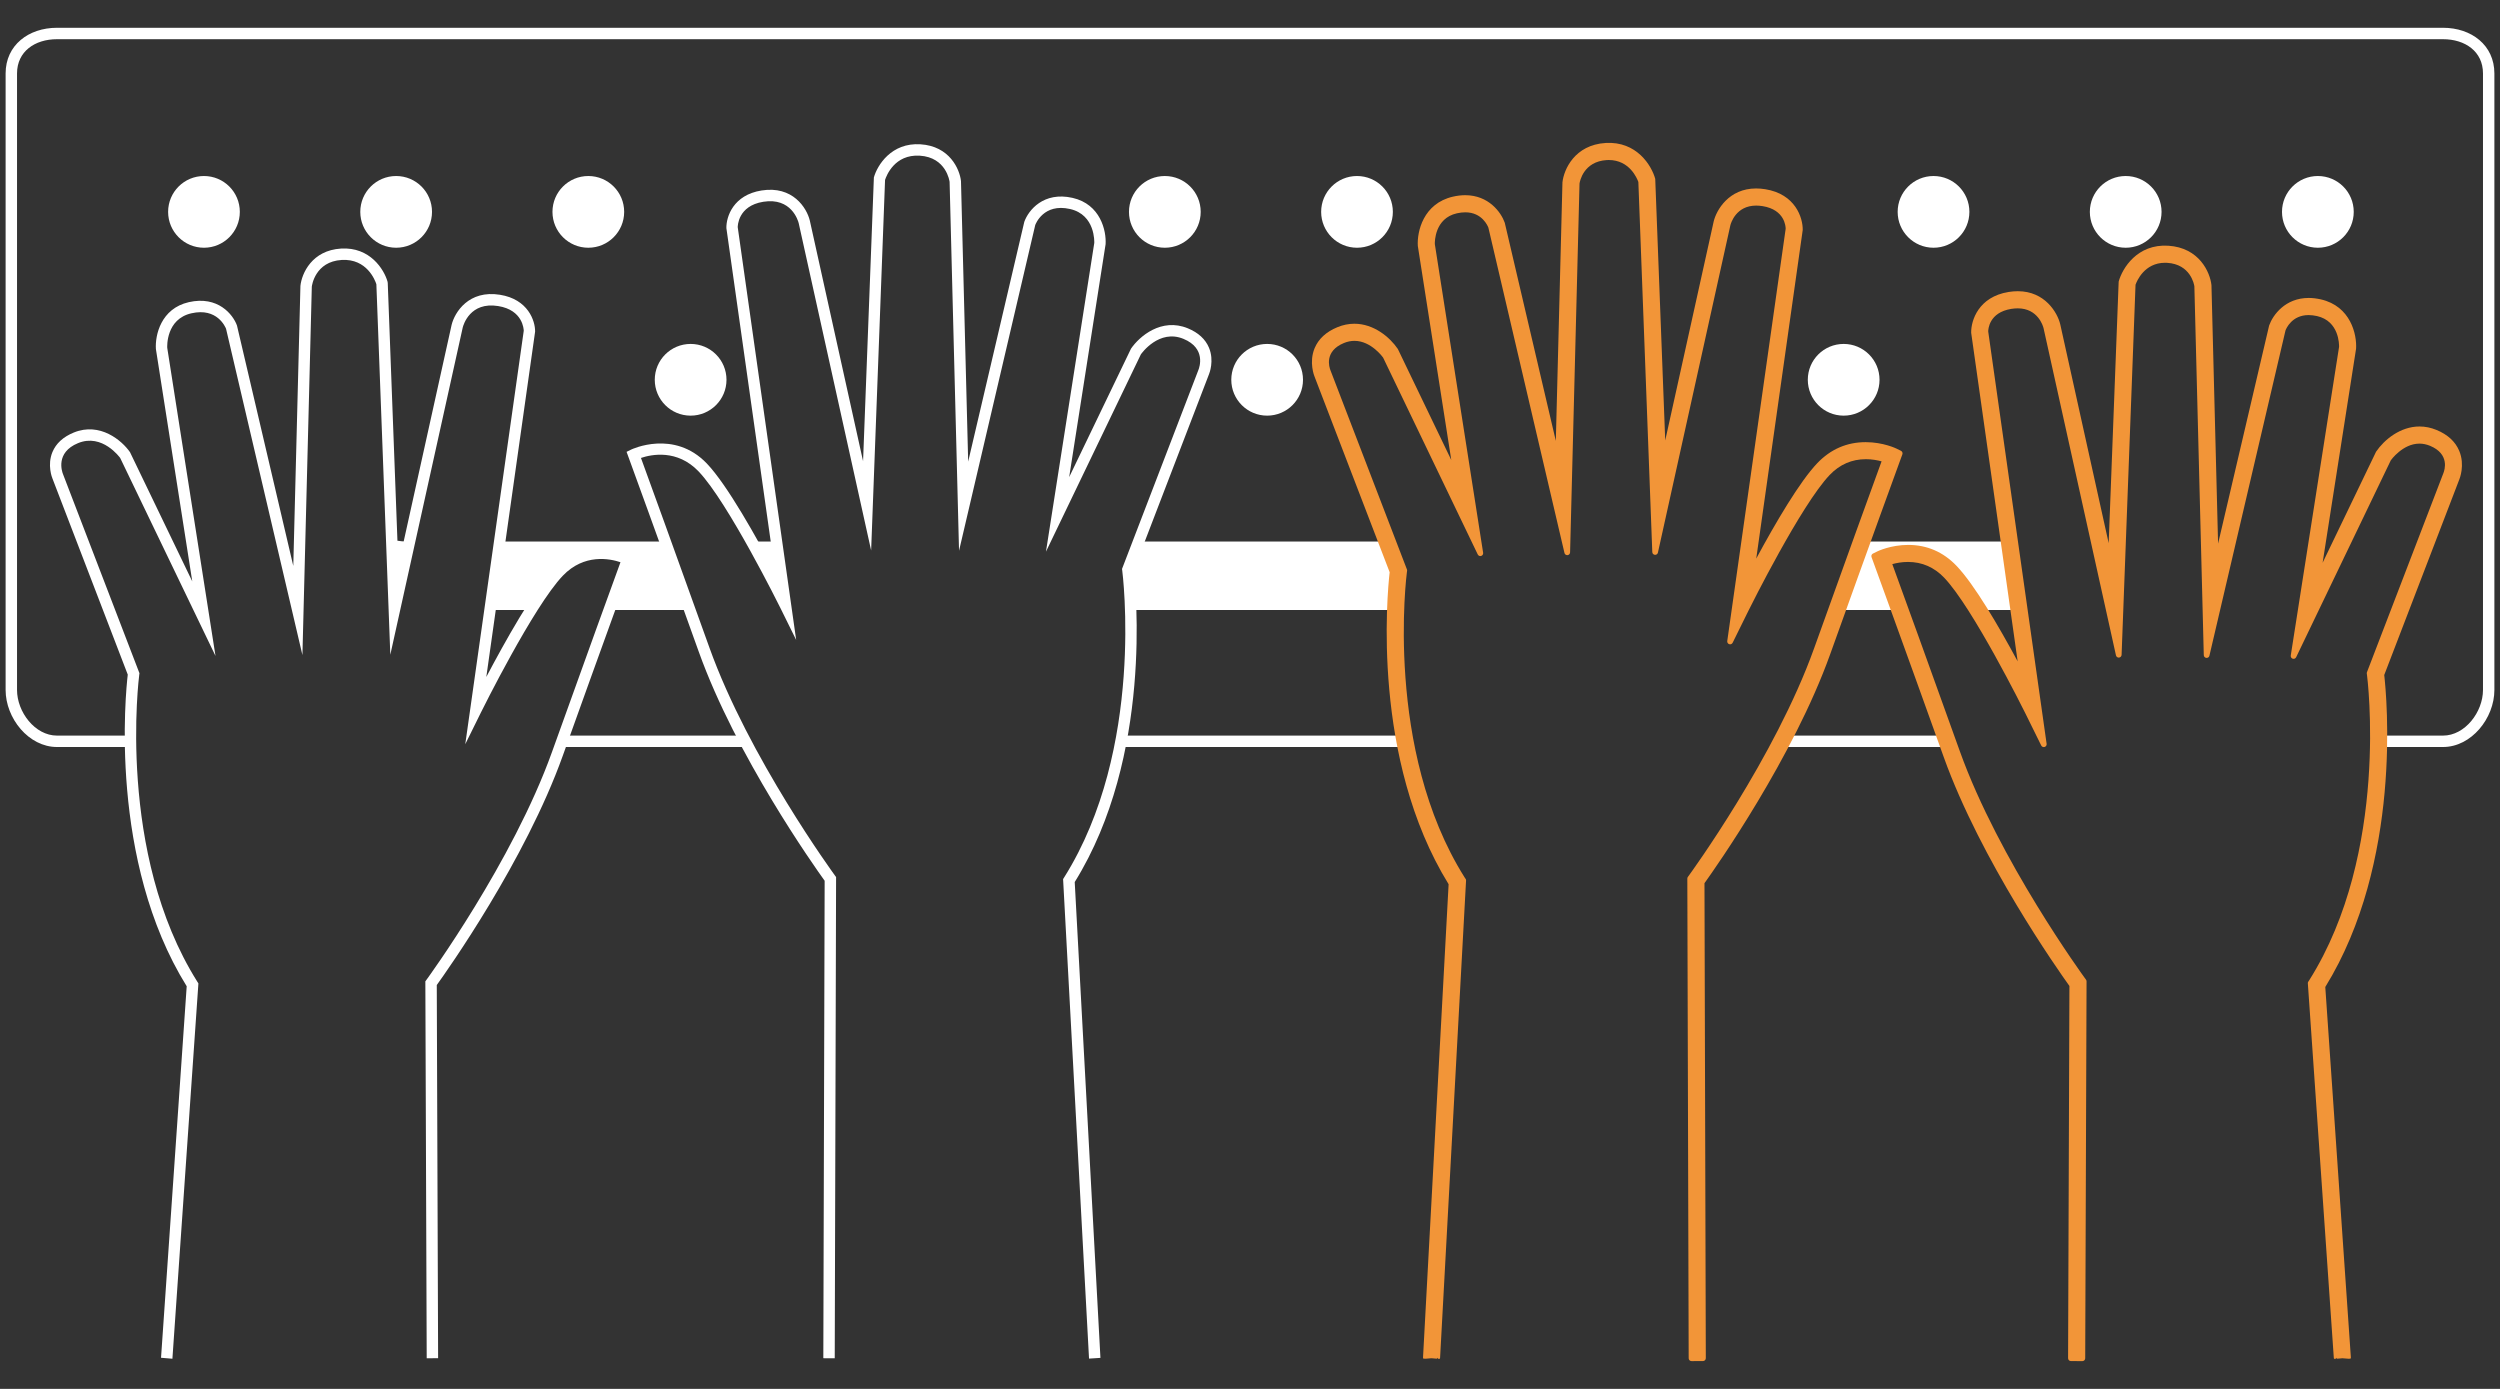
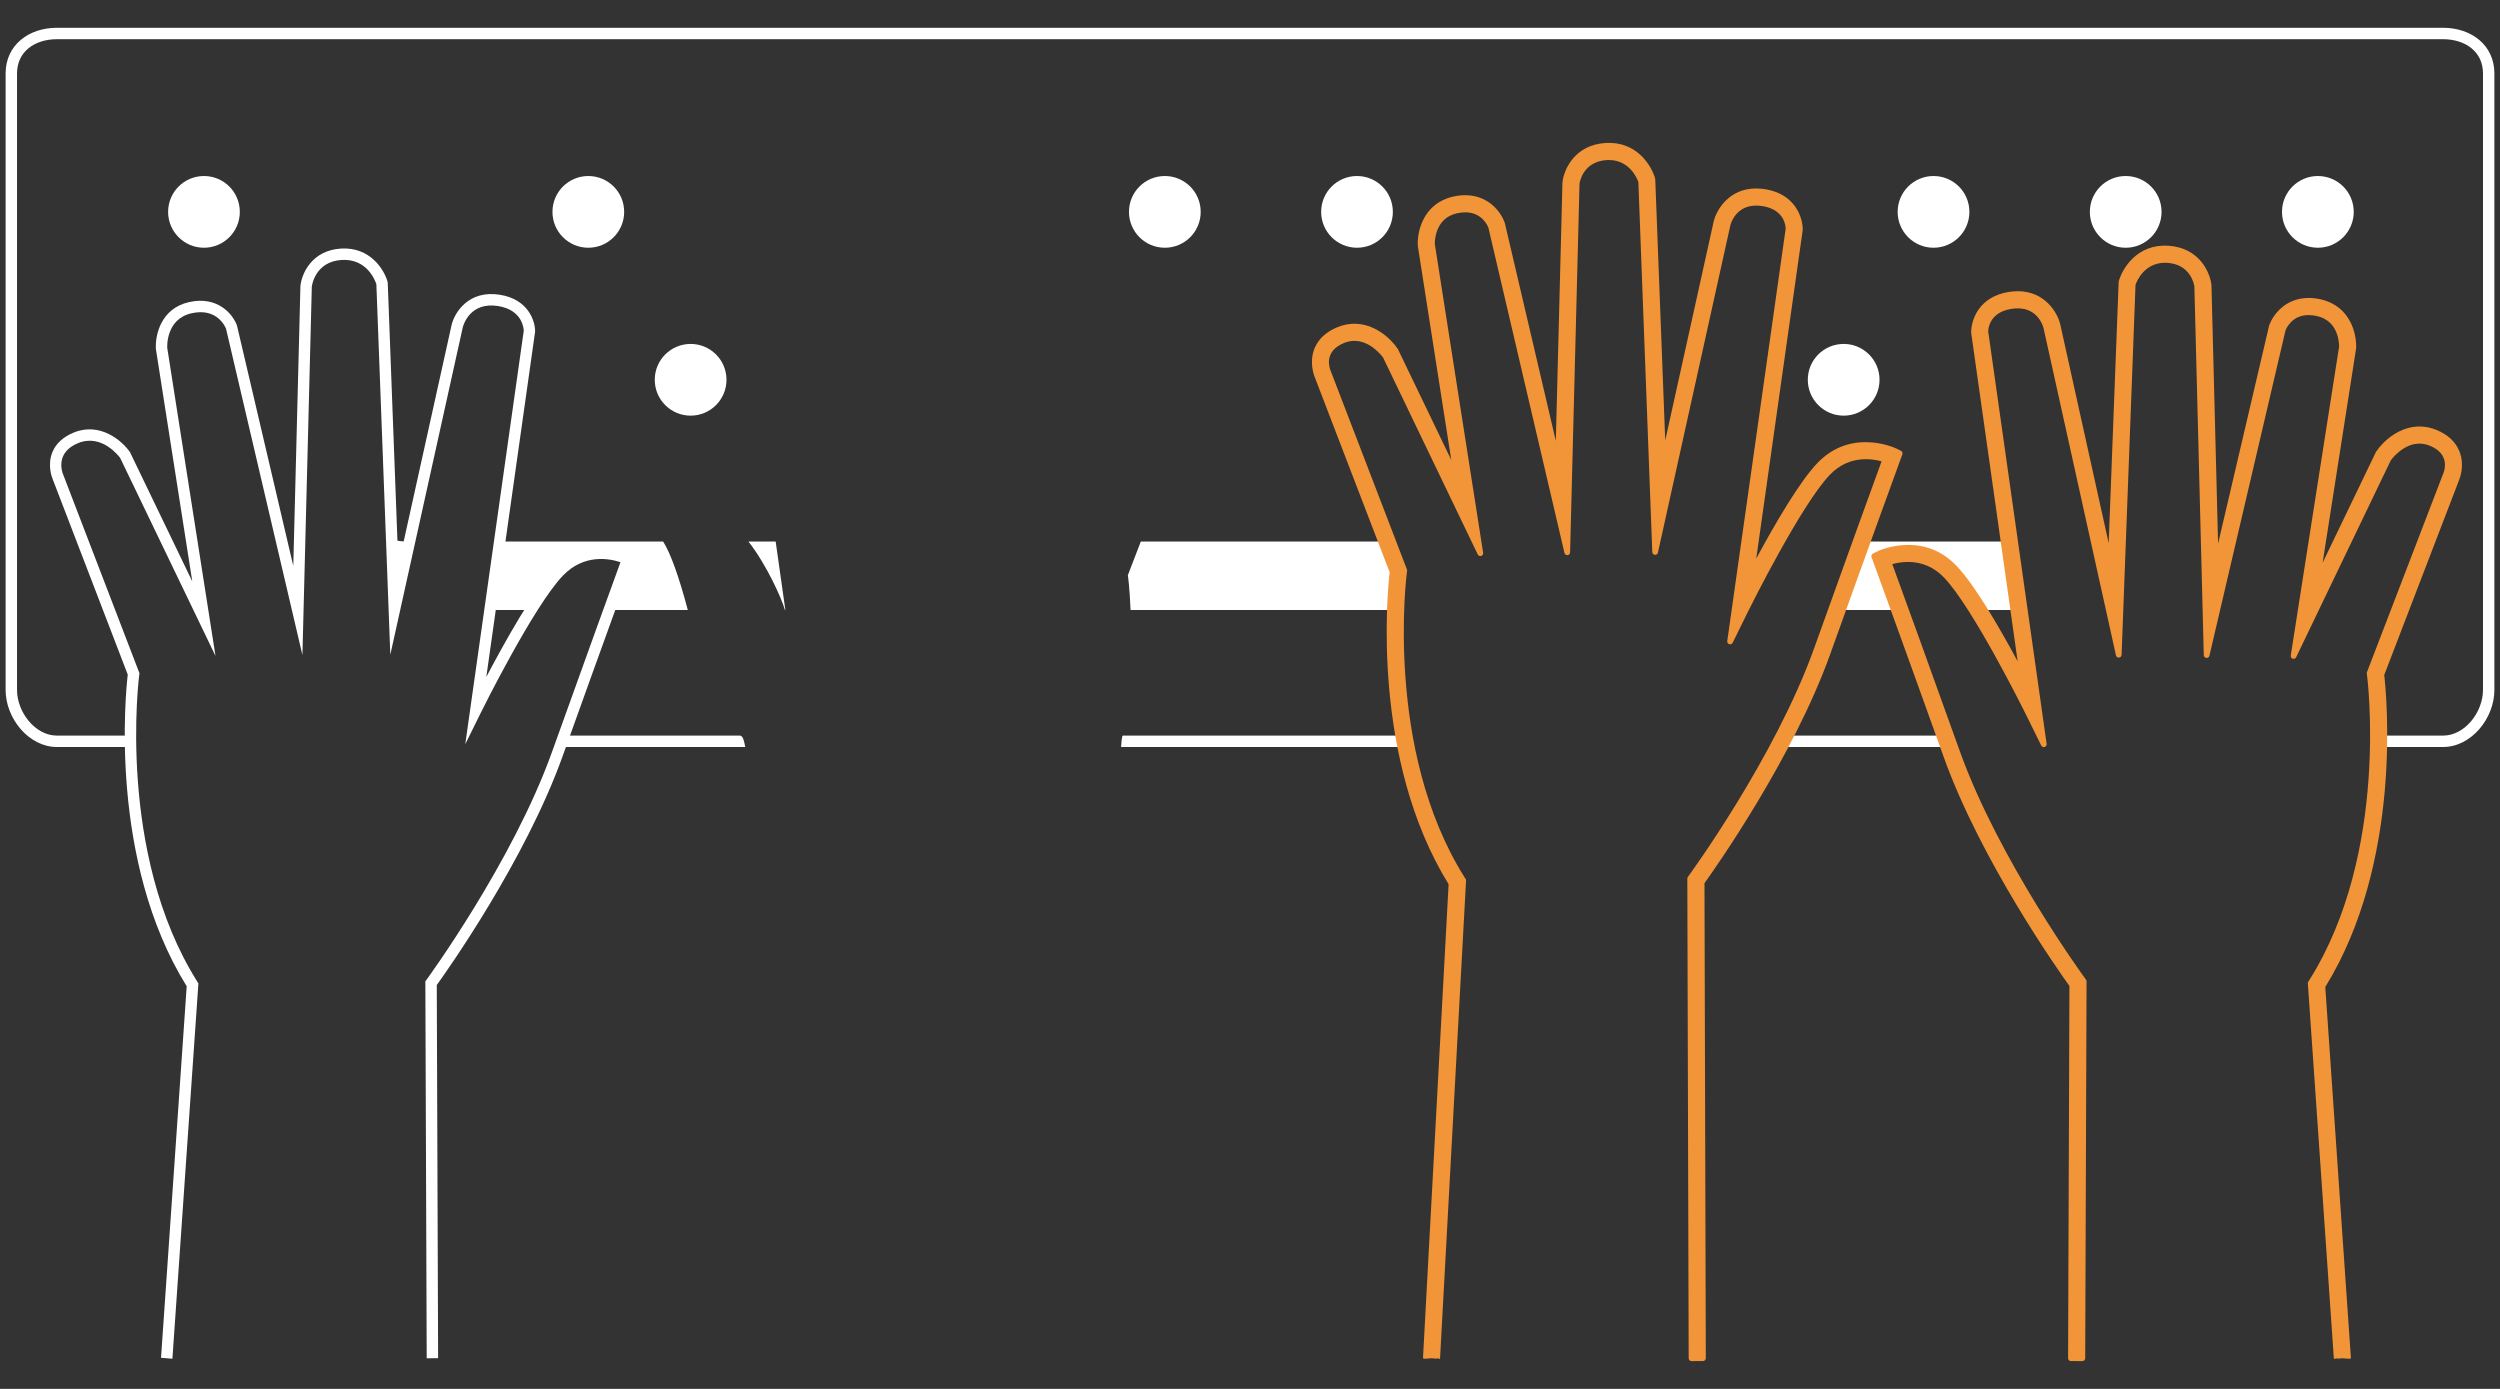
<svg xmlns="http://www.w3.org/2000/svg" version="1.1" x="0px" y="0px" width="900px" height="500px" viewBox="0 0 900 500" enable-background="new 0 0 900 500" xml:space="preserve">
  <rect x="0" y="0" width="900" height="500" fill="#333333" stroke="none" />
  <g id="Layer_1">
</g>
  <g id="bg">
</g>
  <g id="Design">
</g>
  <g id="elemants">
    <g>
      <g>
        <path fill="#FFFFFF" d="M62.068,489.143l-4.095-0.345l9.239-133.742C39.074,309.769,45.25,249.189,45.994,242.864l-27.152-70.707     c-0.061-0.144-1.91-4.731,0.038-9.42c1.289-3.095,3.858-5.454,7.648-7.011c9.496-3.897,17.411,2.913,20.276,7.067l22.416,46.521     l-13.098-83.673c-0.32-4.955,1.783-14.57,11.872-16.866c10.452-2.375,15.896,4.458,17.314,8.404l20.274,86.556l2.572-100.824     c0.473-4.475,4.127-12.786,14.625-13.424c10.412-0.646,15.518,7.528,16.741,11.935l0.071,0.473l3.824,101.669l19.162-86.586     c1.111-4.574,6.18-12.667,17.411-10.859c10.122,1.619,12.708,9.391,12.653,13.267l-17.571,124.328     c6.483-12.309,17.192-31.564,24.587-39.302c11.844-12.379,27.085-5.098,27.24-5.025l1.654,0.819l-0.633,1.73     c0,0-10.927,29.938-25.334,70.184c-13.459,37.583-41.638,77.354-45.344,82.495l0.482,134.344l-4.108,0.017l-0.486-135.693     l0.401-0.544c0.311-0.427,31.042-42.506,45.185-82.007c12.295-34.348,22.06-61.186,24.659-68.329     c-3.772-1.278-13.043-3.199-20.746,4.851c-10.588,11.068-29.27,48.801-29.459,49.183l-5.672,11.486l21.056-148.847     c-0.02-0.513-0.28-7.465-9.214-8.894c-10.099-1.624-12.517,6.77-12.756,7.736l-26.068,117.789l-5.021-133.386     c-0.466-1.437-3.411-9.248-12.467-8.735c-9.613,0.589-10.729,9.242-10.775,9.607l-3.379,132.629L81.374,118.343     c-0.237-0.581-3.169-7.681-12.462-5.559c-9.184,2.084-8.73,11.997-8.706,12.42L77.58,236.144l-34.32-71.292     c-0.1-0.096-6.39-8.935-15.167-5.325c-8.243,3.395-5.739,10.334-5.427,11.12l27.536,71.717l-0.069,0.518     c-0.084,0.638-8.271,64.201,20.923,110.57l0.369,0.586L62.068,489.143z" />
      </g>
      <g>
-         <path fill="#FFFFFF" d="M392.051,489.098l-9.338-172.628l0.354-0.561c29.199-46.366,21.016-109.934,20.932-110.57l-0.074-0.519     l27.518-71.679c0.33-0.819,2.834-7.76-5.408-11.154c-8.779-3.608-15.07,5.226-15.33,5.604l-34.16,71.011l17.396-111.136     c0-0.227,0.457-10.14-8.727-12.222c-9.545-2.181-12.414,5.46-12.529,5.782l-27.43,117.252l-3.396-132.804     c-0.031-0.19-1.15-8.846-10.766-9.432c-9.096-0.533-12.008,7.295-12.471,8.728l-5.01,133.394L287.529,80.326     c-0.23-0.915-2.658-9.304-12.746-7.688c-9.191,1.473-9.199,8.844-9.199,9.158l21.039,148.587l-5.674-11.491     c-0.184-0.377-18.873-38.11-29.457-49.182c-7.702-8.055-16.973-6.125-20.745-4.851c2.6,7.143,12.365,33.984,24.661,68.332     c14.143,39.497,44.869,81.576,45.182,82.002l0.402,0.545l-0.486,173.236l-4.107-0.013l0.477-171.891     c-3.699-5.138-31.881-44.903-45.338-82.494c-14.411-40.246-25.334-70.183-25.339-70.183l-0.632-1.731l1.656-0.82     c0.157-0.071,15.406-7.354,27.243,5.026c7.393,7.735,18.102,26.989,24.58,39.294L261.498,82.108     c-0.072-4.143,2.514-11.91,12.637-13.533c11.244-1.807,16.301,6.287,17.398,10.82l19.172,86.63l3.893-102.146     c1.227-4.407,6.311-12.588,16.742-11.936c10.502,0.638,14.156,8.949,14.617,13.26l2.588,100.98l20.203-86.318     c1.479-4.175,6.928-11,17.379-8.632c10.092,2.295,12.193,11.91,11.891,16.679L384.9,171.764l22.258-46.237     c3.027-4.43,10.943-11.242,20.438-7.343c3.789,1.56,6.357,3.919,7.646,7.015c1.947,4.689,0.1,9.273,0.02,9.465l-27.131,70.658     c0.742,6.325,6.92,66.918-21.232,112.216l9.256,171.3L392.051,489.098z" />
-       </g>
+         </g>
      <g>
        <path fill="#FFFFFF" d="M663.859,219.605h19.346c-3.721-12.328-5.934-17.347-5.934-17.347s13.912-6.32,24.852,5.113     c2.57,2.689,5.596,4.016,8.705,12.233h15.742l-3.496-24.657h-50.318C670.137,199.056,667.135,207.277,663.859,219.605z" />
        <path fill="#FFFFFF" d="M834.434,63.366c-7.127,0-12.914,5.773-12.914,12.906c0,7.134,5.787,12.913,12.914,12.913     c7.129,0,12.912-5.779,12.912-12.913C847.346,69.14,841.563,63.366,834.434,63.366z" />
        <path fill="#FFFFFF" d="M696.07,63.366c-7.129,0-12.914,5.773-12.914,12.906c0,7.134,5.785,12.913,12.914,12.913     c7.127,0,12.912-5.779,12.912-12.913C708.982,69.14,703.197,63.366,696.07,63.366z" />
        <path fill="#FFFFFF" d="M699.51,264.816h-54.197c-0.701,0-1.41,0-2.123,4.106h57.797     C700.488,264.816,699.998,264.816,699.51,264.816z" />
        <path fill="#FFFFFF" d="M406.031,207.074c0,0,0.637,4.313,0.975,12.531h97.475c0.342-8.218,0.977-12.489,0.977-12.489     l-4.676-12.168h-90.09L406.031,207.074z" />
        <path fill="#FFFFFF" d="M224.702,76.272c0-7.133-5.78-12.906-12.907-12.906s-12.908,5.773-12.908,12.906     c0,7.134,5.781,12.913,12.908,12.913S224.702,83.406,224.702,76.272z" />
        <path fill="#FFFFFF" d="M176.699,219.605h15.74c3.112-8.218,6.135-10.058,8.708-12.747c10.937-11.433,24.849-4.105,24.849-4.105     s-2.218,4.524-5.946,16.853h27.563c-3.276-12.328-6.274-20.55-8.886-24.657h-58.535L176.699,219.605z" />
-         <path fill="#FFFFFF" d="M469.08,136.72c0-7.132-5.779-12.905-12.908-12.905c-7.125,0-12.908,5.773-12.908,12.905     c0,7.135,5.783,12.913,12.908,12.913C463.301,149.633,469.08,143.854,469.08,136.72z" />
        <path fill="#FFFFFF" d="M507.896,268.923c-0.26-4.106-0.506-4.106-0.732-4.106H404.326c-0.232,0-0.475,0-0.738,4.106H507.896z" />
        <path fill="#FFFFFF" d="M765.252,63.366c-7.127,0-12.908,5.773-12.908,12.906c0,7.134,5.781,12.913,12.908,12.913     c7.125,0,12.908-5.779,12.908-12.913C778.16,69.14,772.377,63.366,765.252,63.366z" />
        <path fill="#FFFFFF" d="M140.998,194.921l0.863,22.42c0.226,0.08,0.449,0.916,0.684,0.979l5.341-23.372h-2.018     C144.136,194.948,142.496,194.28,140.998,194.921z" />
-         <path fill="#FFFFFF" d="M142.612,63.366c-7.129,0-12.911,5.773-12.911,12.906c0,7.134,5.782,12.913,12.911,12.913     c7.128,0,12.913-5.779,12.913-12.913C155.525,69.14,149.74,63.366,142.612,63.366z" />
        <path fill="#FFFFFF" d="M73.429,63.366c-7.128,0-12.907,5.773-12.907,12.906c0,7.134,5.779,12.913,12.907,12.913     c7.129,0,12.908-5.779,12.908-12.913C86.337,69.14,80.558,63.366,73.429,63.366z" />
        <path fill="#FFFFFF" d="M268.281,268.923c-0.713-4.106-1.422-4.106-2.129-4.106h-62.409c-0.485,0-0.98,0-1.479,4.106H268.281z" />
        <path fill="#FFFFFF" d="M879.486,10H20.515C10.315,10,2.021,16.24,2.021,26.44v221.936c0,10.197,8.294,20.547,18.494,20.547     h26.41c-0.013-4.106-0.016-4.106,0-4.106h-26.41c-7.931,0-14.384-8.512-14.384-16.44V26.44c0-7.932,6.453-12.328,14.384-12.328     h858.972c7.93,0,14.387,4.396,14.387,12.328v221.936c0,7.929-6.457,16.44-14.387,16.44h-23.141c0.016,0,0.012,0,0,4.106h23.141     c10.199,0,18.492-10.35,18.492-20.547V26.44C897.979,16.24,889.686,10,879.486,10z" />
        <path fill="#FFFFFF" d="M419.342,63.366c-7.129,0-12.912,5.773-12.912,12.906c0,7.134,5.783,12.913,12.912,12.913     c7.127,0,12.91-5.779,12.91-12.913C432.252,69.14,426.469,63.366,419.342,63.366z" />
        <path fill="#FFFFFF" d="M488.521,63.366c-7.125,0-12.906,5.773-12.906,12.906c0,7.134,5.781,12.913,12.906,12.913     c7.129,0,12.906-5.779,12.906-12.913C501.428,69.14,495.65,63.366,488.521,63.366z" />
        <path fill="#FFFFFF" d="M248.627,123.814c-7.128,0-12.912,5.773-12.912,12.905c0,7.135,5.784,12.913,12.912,12.913     c7.126,0,12.912-5.778,12.912-12.913C261.539,129.588,255.754,123.814,248.627,123.814z" />
        <path fill="#FFFFFF" d="M663.721,123.814c-7.131,0-12.912,5.773-12.912,12.905c0,7.135,5.781,12.913,12.912,12.913     c7.129,0,12.912-5.778,12.912-12.913C676.633,129.588,670.85,123.814,663.721,123.814z" />
        <path fill="#FFFFFF" d="M282.73,219.605l-3.49-24.657h-9.803c6.463,8.218,12,20.546,13.141,24.657H282.73z" />
      </g>
      <path fill="#F29538" d="M885.336,162.341c-1.395-3.351-4.154-5.902-8.205-7.562c-2.002-0.828-4.051-1.245-6.098-1.245    c-6.988,0-12.758,4.824-15.652,9.088l-19.24,39.975l12.047-77.078c0.322-5.067-1.922-15.298-12.691-17.746    c-1.498-0.337-2.969-0.515-4.373-0.515c-8.459,0-12.908,6.166-14.232,9.914l-18.383,78.535l-2.383-93.071    c-0.498-4.609-4.383-13.495-15.574-14.18c-11.125-0.673-16.527,8.11-17.83,12.926l-3.596,94.166l-17.449-78.854    c-0.994-4.105-5.469-11.861-15.26-11.861c-1.068,0-2.176,0.088-3.305,0.273c-10.84,1.734-13.57,10.283-13.488,14.685    l16.736,118.291c-6.961-12.901-15.635-27.717-22.012-34.386c-4.783-4.996-10.629-7.531-17.385-7.531    c-6.309,0-11,2.277-11.045,2.301l-1.66,0.815c-0.469,0.231-0.691,0.777-0.508,1.271l0.633,1.738    c0.082,0.223,10.998,30.135,25.334,70.174c13.334,37.249,41.234,76.846,45.275,82.48l-0.479,134.014    c-0.004,0.564,0.453,1.027,1.023,1.027l4.109,0.015c0,0,0,0,0.004,0c0.271,0,0.533-0.103,0.727-0.297    c0.193-0.192,0.301-0.45,0.301-0.721l0.484-135.701c0-0.215-0.068-0.433-0.199-0.608l-0.4-0.545    c-0.305-0.419-30.994-42.499-45.041-81.742c-11.383-31.795-20.537-56.997-24.291-67.304c1.461-0.405,3.42-0.784,5.643-0.784    c5.051,0,9.428,1.906,13.021,5.66c10.275,10.748,28.504,47.359,29.283,48.932l5.666,11.489c0.225,0.449,0.74,0.682,1.229,0.524    c0.482-0.146,0.785-0.624,0.715-1.127l-21.025-148.431c0-0.696,0.23-6.854,8.324-8.155c0.799-0.123,1.576-0.188,2.305-0.188    c7.279,0,9.105,6.387,9.281,7.086l26.076,117.837c0.109,0.506,0.582,0.859,1.096,0.803c0.514-0.047,0.914-0.465,0.934-0.985    l5.014-133.238c0.451-1.266,3.15-7.913,10.652-7.913c0.24,0,0.49,0.008,0.73,0.023c8.396,0.512,9.689,7.714,9.801,8.43    l3.391,132.802c0.012,0.517,0.41,0.942,0.924,0.994c0.521,0.061,0.986-0.29,1.104-0.787l27.393-117.117    c0.213-0.562,2.244-5.512,8.291-5.512c0.955,0,1.984,0.119,3.057,0.358c7.971,1.814,7.955,10.22,7.936,11.066l-17.393,111.14    c-0.078,0.503,0.221,0.988,0.707,1.14c0.49,0.161,1.012-0.08,1.232-0.538l34.076-70.879c0.045-0.057,4.273-6.013,10.303-6.013    c1.258,0,2.535,0.258,3.789,0.775c7.174,2.957,5.299,8.706,4.848,9.837l-27.523,71.675c-0.063,0.159-0.082,0.33-0.059,0.502    l0.074,0.509c0.08,0.635,8.244,63.776-20.783,109.868l-0.363,0.538c-0.117,0.186-0.166,0.317-0.156,0.531l9.355,134.937    c0.016,0.272,0.145,0.188,0.355,0.366c0.182,0.16,0.408-0.382,0.648-0.419l0.02,0.325l2.068-0.176l2.109,0.17    c0.563-0.043,0.979,0.149,0.939-0.413l-9.213-133.409c27.775-44.993,22.119-104.45,21.225-112.318l27.025-70.396    C885.443,172.389,887.459,167.438,885.336,162.341z" />
      <path fill="#F29538" d="M473.262,125.351c1.396-3.352,4.16-5.9,8.209-7.561c2.004-0.828,4.049-1.245,6.096-1.245    c6.99,0,12.76,4.826,15.654,9.089l19.238,39.973L510.414,88.53c-0.322-5.067,1.922-15.299,12.691-17.747    c1.5-0.339,2.969-0.514,4.373-0.514c8.461,0,12.906,6.165,14.232,9.913l18.385,78.536l2.385-93.074    c0.494-4.607,4.381-13.494,15.57-14.177c11.125-0.674,16.527,8.108,17.832,12.925l3.594,94.167l17.451-78.854    c0.994-4.106,5.463-11.861,15.258-11.861c1.068,0,2.176,0.091,3.301,0.272c10.842,1.735,13.57,10.284,13.49,14.686l-16.734,118.29    c6.957-12.9,15.637-27.714,22.008-34.386c4.787-4.995,10.635-7.53,17.387-7.53c6.311,0,11.002,2.277,11.047,2.301l1.66,0.816    c0.469,0.23,0.691,0.779,0.508,1.272l-0.635,1.735c-0.08,0.223-10.996,30.136-25.334,70.175    c-13.332,37.248-41.236,76.845-45.273,82.479l0.479,171.003c0.004,0.564-0.453,1.027-1.023,1.027L608.955,490c0,0,0,0-0.004,0    c-0.27,0-0.533-0.103-0.729-0.297c-0.189-0.192-0.299-0.45-0.299-0.721l-0.486-172.69c0-0.217,0.07-0.434,0.201-0.61l0.4-0.545    c0.307-0.417,30.992-42.497,45.041-81.739c11.381-31.797,20.537-56.998,24.289-67.306c-1.459-0.404-3.42-0.783-5.641-0.783    c-5.051,0-9.428,1.906-13.021,5.66c-10.273,10.749-28.504,47.359-29.283,48.931l-5.668,11.489    c-0.223,0.45-0.736,0.684-1.227,0.525c-0.48-0.147-0.783-0.625-0.717-1.127L642.84,82.356c0-0.697-0.23-6.854-8.326-8.154    c-0.793-0.124-1.574-0.188-2.305-0.188c-7.275,0-9.104,6.385-9.279,7.085l-26.078,117.837c-0.107,0.506-0.58,0.859-1.092,0.804    c-0.516-0.049-0.916-0.466-0.936-0.986l-5.014-133.238c-0.451-1.267-3.152-7.911-10.654-7.911c-0.24,0-0.488,0.008-0.729,0.023    c-8.396,0.51-9.689,7.712-9.801,8.429l-3.393,132.8c-0.012,0.518-0.408,0.944-0.92,0.995c-0.525,0.061-0.992-0.289-1.107-0.787    L535.816,81.947c-0.215-0.562-2.246-5.513-8.289-5.513c-0.955,0-1.986,0.12-3.059,0.359c-7.969,1.813-7.953,10.219-7.934,11.065    L533.926,199c0.078,0.501-0.225,0.986-0.709,1.141c-0.49,0.159-1.01-0.082-1.229-0.54l-34.078-70.88    c-0.041-0.055-4.273-6.012-10.303-6.012c-1.26,0-2.537,0.257-3.789,0.775c-7.176,2.957-5.301,8.707-4.848,9.837l27.523,71.675    c0.061,0.16,0.08,0.331,0.057,0.502l-0.072,0.509c-0.08,0.635-8.242,63.775,20.783,109.869l0.361,0.538    c0.119,0.184,0.172,0.314,0.158,0.53l-9.355,171.926c-0.016,0.272-0.148,0.188-0.354,0.366c-0.188,0.16-0.41-0.382-0.65-0.419    l-0.021,0.325l-2.068-0.176l-2.107,0.17c-0.566-0.043-0.982,0.149-0.939-0.413l9.213-170.399    c-27.771-44.992-22.119-104.45-21.223-112.317l-27.029-70.396C473.158,135.401,471.146,130.449,473.262,125.351z" />
    </g>
  </g>
</svg>